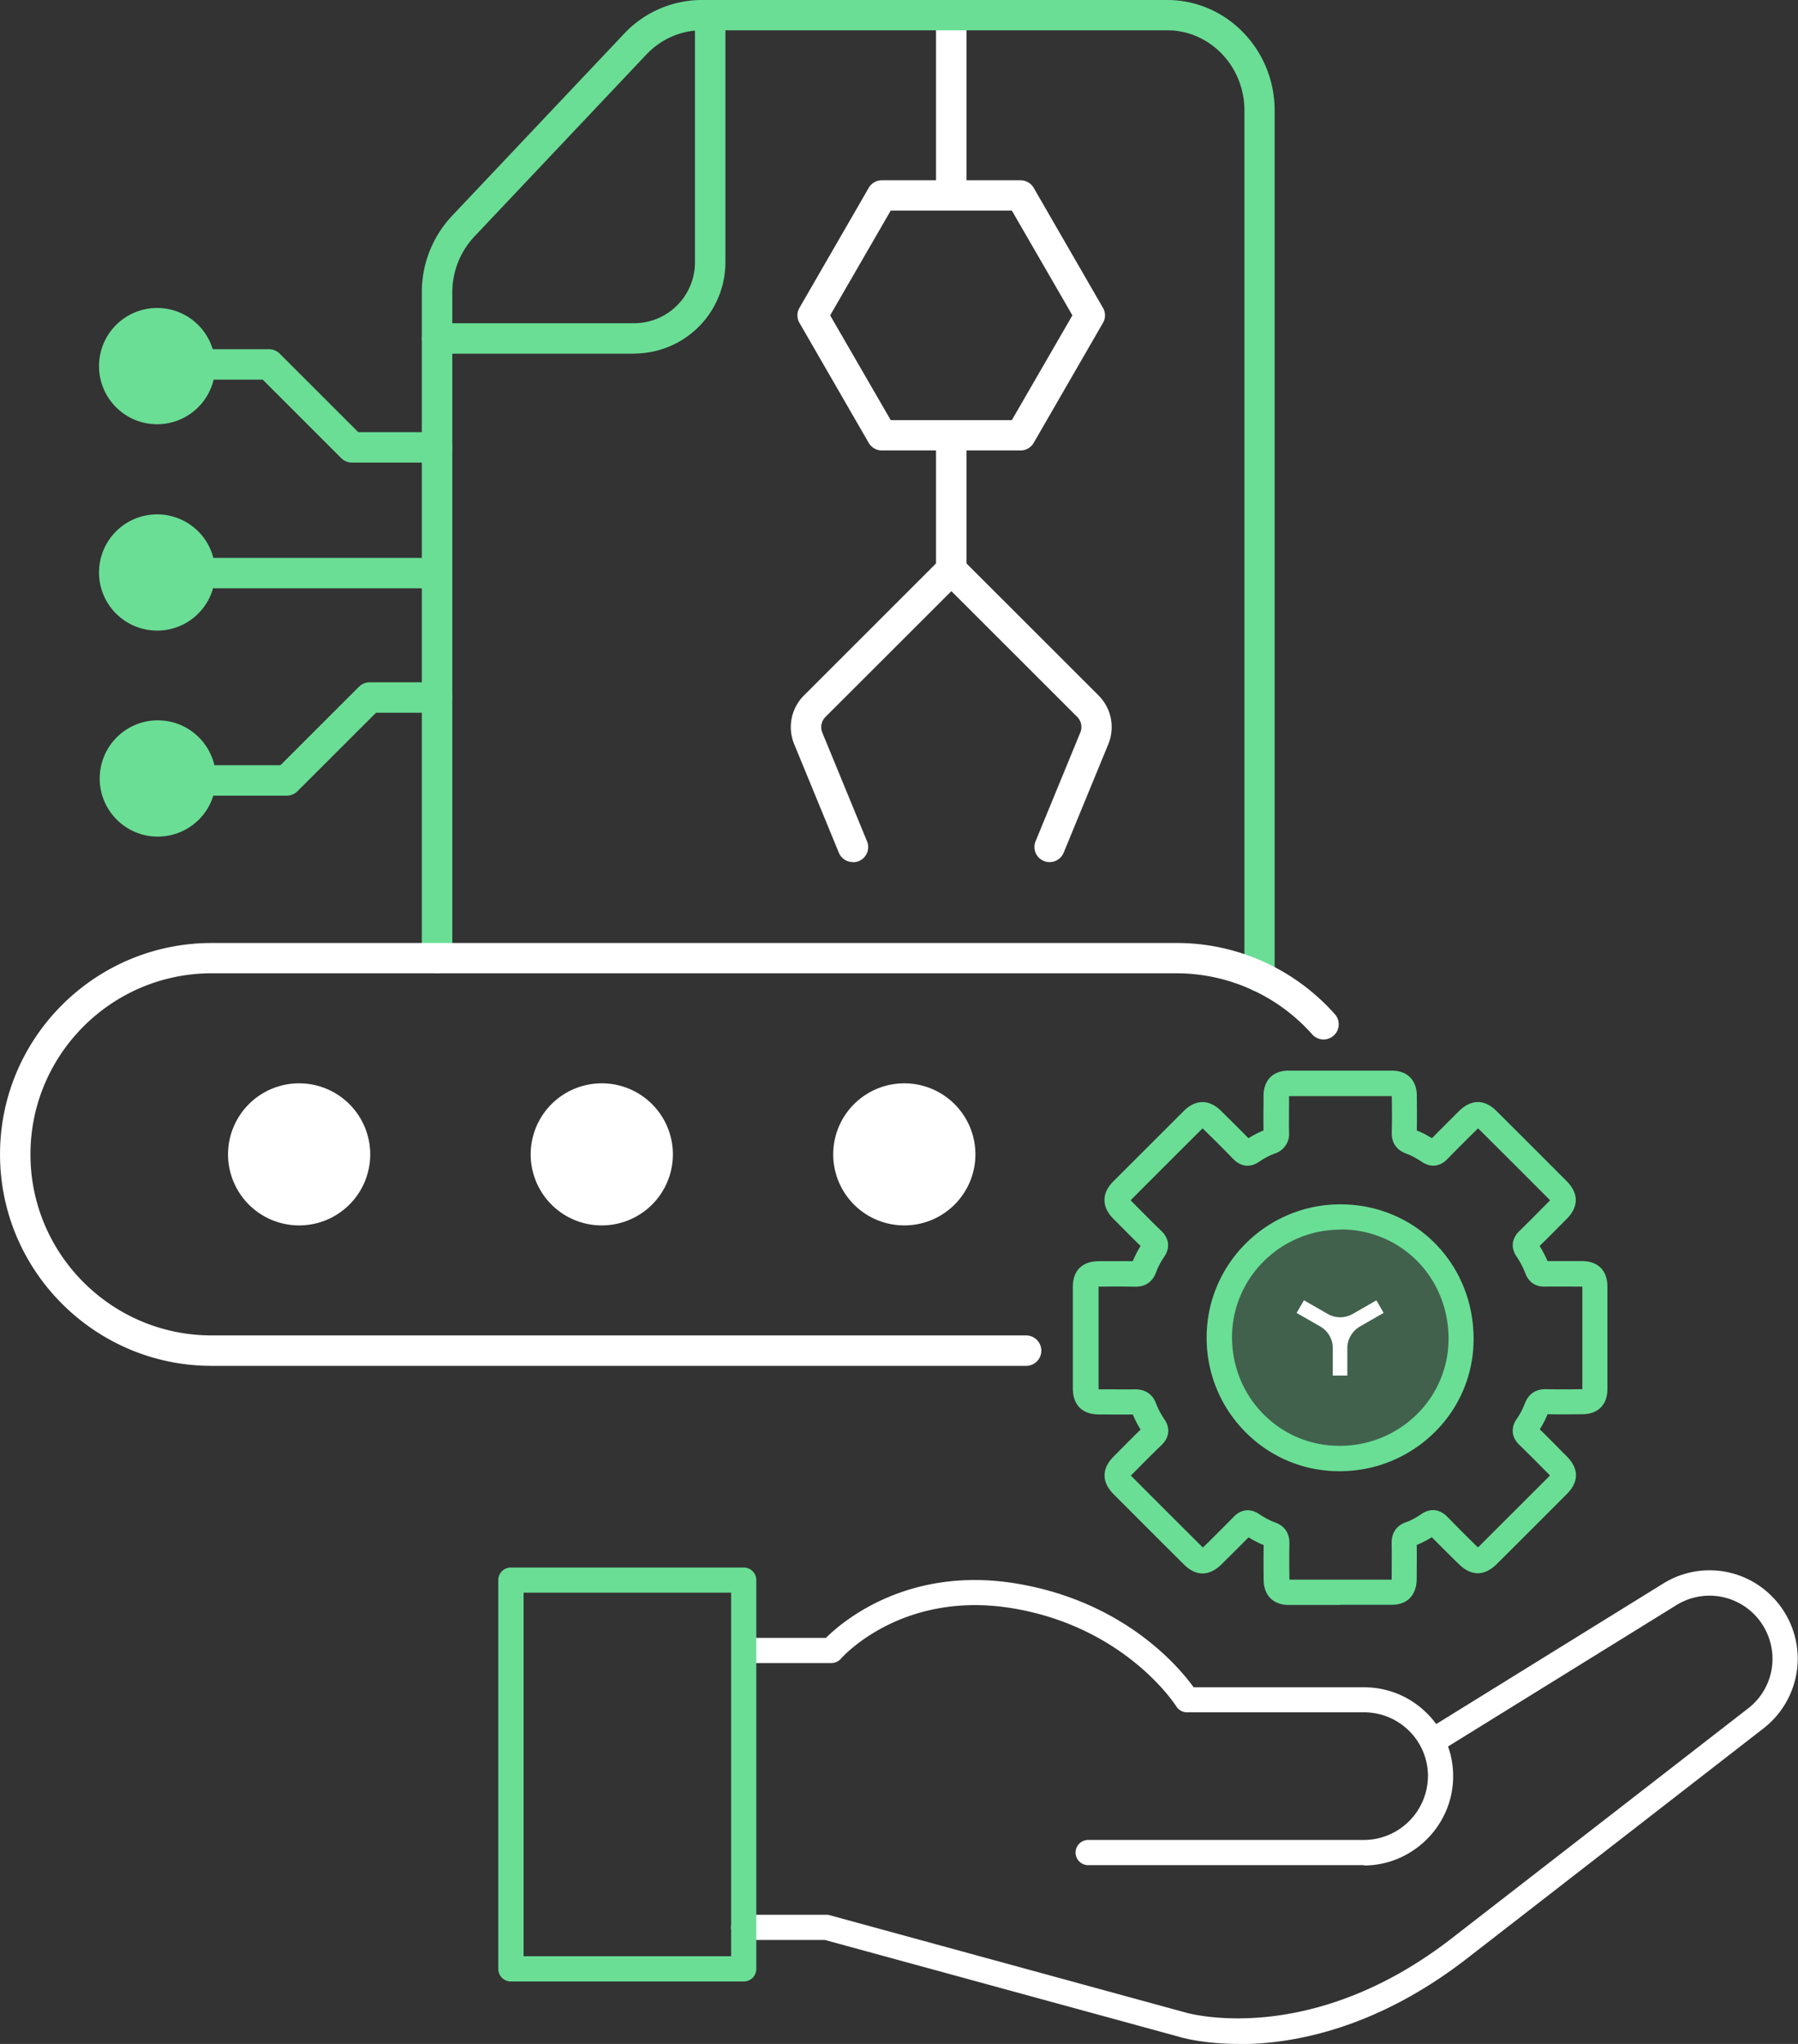
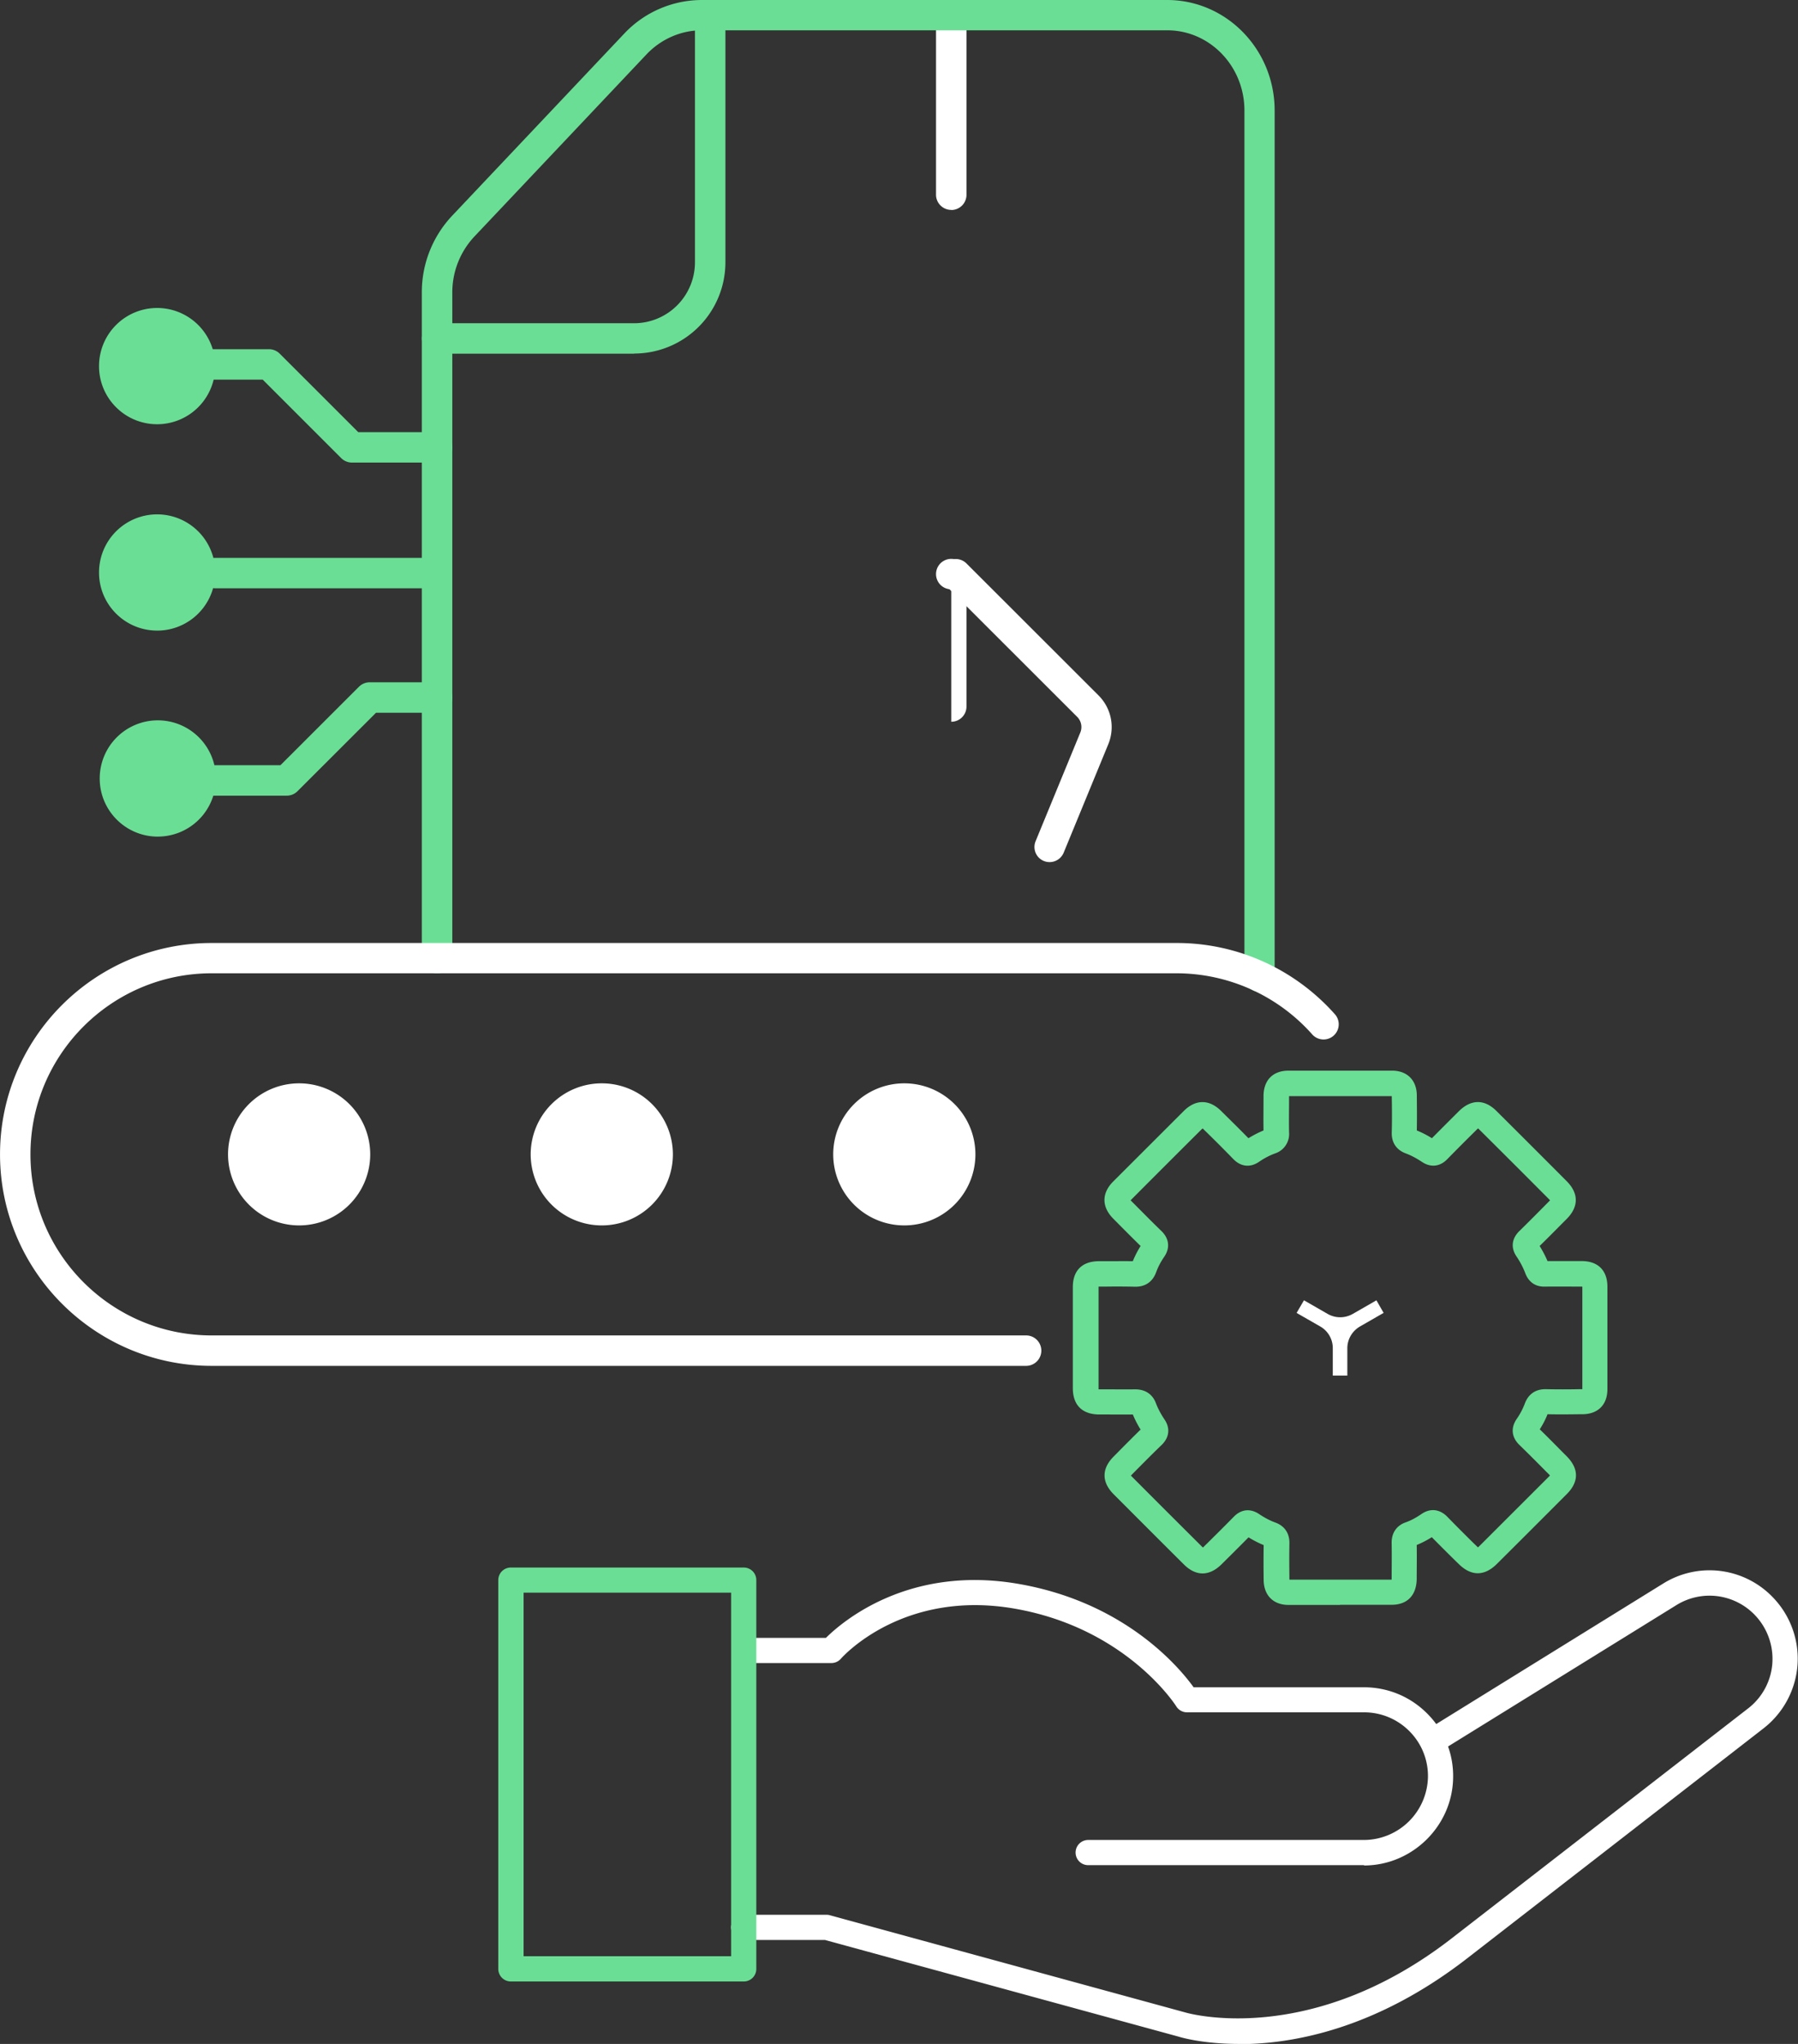
<svg xmlns="http://www.w3.org/2000/svg" width="66" height="75" fill="none" viewBox="0 0 66 75">
  <rect x="0" y="0" width="66" height="75" fill="#333333" stroke="none" />
  <g clip-path="url(#a)">
    <path d="M49.192 58.891h-1.895c-.554 0-.903-.348-.911-.907a43.93 43.93 0 0 1 0-1.288 3.864 3.864 0 0 1-.555-.285c-.332.335-.66.663-.992.99-.45.445-.941.445-1.382.004-.862-.856-1.719-1.716-2.58-2.577-.442-.445-.442-.936 0-1.38l.03-.03c.319-.323.638-.646.961-.961a3.854 3.854 0 0 1-.285-.554c-.353.004-.694 0-1.034 0h-.202c-.622-.005-.962-.344-.966-.957V47.227c0-.604.34-.944.95-.949h.243c.336 0 .672-.004 1.009 0 .075-.188.172-.373.285-.558-.315-.31-.622-.617-.928-.927l-.072-.072c-.433-.436-.433-.936-.008-1.364l2.597-2.594c.432-.428.928-.432 1.365 0 .336.332.673.663 1.005 1.003.184-.113.37-.21.554-.285-.008-.411 0-.806 0-1.2v-.072c.005-.579.35-.923.92-.923h3.795c.555 0 .908.348.912.907.004.428.008.86 0 1.288.185.076.37.168.554.285.311-.314.622-.625.933-.935l.055-.055c.45-.445.941-.45 1.382-.009a746.27 746.27 0 0 1 2.58 2.578c.441.444.441.936 0 1.38-.332.332-.66.668-.996.995.118.19.21.37.29.554h1.257c.596 0 .937.344.941.932v3.765c0 .575-.345.92-.92.923h-.11c-.386.005-.777.009-1.168 0-.075.19-.168.37-.285.554.281.273.55.546.823.823l.16.16c.58.583.323 1.082.004 1.397-.853.856-1.706 1.708-2.563 2.56-.458.454-.941.454-1.4 0l-.134-.13a81.582 81.582 0 0 1-.853-.852c-.189.118-.37.21-.554.286.008.424 0 .827 0 1.234-.005.617-.35.96-.92.96h-1.896l.004.005Zm-1.878-.927h3.77c0-.47.008-.899 0-1.327-.013-.512.319-.71.516-.776.19-.067.378-.168.58-.307.324-.222.672-.18.95.105.31.32.626.634.94.945l.135.13.047.046c.012-.013.025-.025.046-.042l2.559-2.556a.306.306 0 0 0 .038-.042c-.013-.013-.026-.03-.047-.05l-.16-.16c-.302-.306-.609-.613-.915-.91-.286-.278-.324-.622-.101-.95a2.62 2.62 0 0 0 .298-.562c.13-.357.408-.546.794-.533.4.008.803.008 1.206 0h.114v-3.76s-.013-.005-.017-.005c-.45 0-.9-.004-1.353 0-.462.017-.651-.298-.719-.478a3.08 3.08 0 0 0-.332-.634c-.21-.315-.172-.65.106-.923.37-.361.73-.726 1.092-1.092l.038-.038a.35.35 0 0 1-.034-.037c-.857-.86-1.714-1.717-2.576-2.573a.21.21 0 0 0-.033-.03c-.013.009-.026.026-.042.038l-.055.055a80.79 80.79 0 0 0-1.034 1.037c-.269.277-.609.314-.928.1-.21-.138-.4-.239-.589-.31-.348-.126-.533-.403-.52-.773.012-.444.008-.89 0-1.33h-3.77v.075c0 .416-.008.836 0 1.251a.749.749 0 0 1-.517.777c-.193.071-.39.172-.584.306-.323.222-.672.185-.95-.105a53.53 53.53 0 0 0-1.121-1.12.183.183 0 0 1-.03.025c-.865.86-1.73 1.725-2.592 2.59a.11.11 0 0 0-.021.024l.033.034.072.072c.34.34.676.684 1.025 1.02.286.276.324.625.101.948-.13.189-.227.378-.294.562-.13.357-.404.546-.794.533a29.198 29.198 0 0 0-1.05-.004h-.27V50.98H40.57c.366 0 .731.005 1.097 0 .495 0 .689.31.76.5.076.201.185.407.32.608.214.315.176.655-.101.928-.362.348-.715.705-1.068 1.062l-.029.03-.038.037.034.034c.857.86 1.714 1.716 2.576 2.573.012.012.025.02.033.033a.306.306 0 0 0 .042-.038c.366-.36.731-.722 1.093-1.091.269-.277.605-.315.928-.1.206.138.412.247.614.318.189.072.508.265.5.76-.009.445-.004.89 0 1.335l-.017-.005Z" fill="#6ADE95" />
-     <path d="M49.167 53.984h-.008a4.814 4.814 0 0 1-3.433-1.427 4.889 4.889 0 0 1-1.433-3.496c.008-2.686 2.21-4.869 4.908-4.869h.008c2.744.005 4.887 2.179 4.883 4.945a4.785 4.785 0 0 1-1.45 3.437 4.934 4.934 0 0 1-3.479 1.41h.004Zm.038-8.864c-2.19 0-3.975 1.767-3.98 3.941 0 1.075.408 2.082 1.16 2.837a3.893 3.893 0 0 0 2.774 1.155h.008A4.025 4.025 0 0 0 52 51.907a3.888 3.888 0 0 0 1.173-2.779c0-2.25-1.736-4.012-3.958-4.016h-.009v.008Z" fill="#6ADE95" />
-     <path d="M49.214 44.658c2.475.004 4.425 1.981 4.42 4.479 0 2.434-2 4.39-4.475 4.386-2.441-.005-4.408-1.998-4.4-4.458a4.412 4.412 0 0 1 4.455-4.403v-.004Z" fill="#6ADE95" opacity=".27" />
    <path d="M45.478 75c-1.32 0-2.14-.243-2.219-.269l-12.976-3.546H27.3a.46.46 0 1 1 0-.924h3.042c.042 0 .084.005.122.017l13.051 3.568c.06.017 4.551 1.33 9.778-2.724l10.88-8.437a2.296 2.296 0 0 0 .886-1.666 2.322 2.322 0 0 0-.66-1.775 2.306 2.306 0 0 0-2.866-.344l-8.416 5.208a.464.464 0 0 1-.488-.789l8.417-5.209a3.22 3.22 0 0 1 4.013.483 3.24 3.24 0 0 1 .924 2.485 3.25 3.25 0 0 1-1.243 2.338l-.064.05-10.815 8.39c-3.366 2.611-6.43 3.152-8.387 3.152l.004-.008Z" fill="#fff" />
    <path d="M50.071 68.44H39.944a.46.46 0 1 1 0-.924h10.127a2.36 2.36 0 0 0 2.345-2.291 2.322 2.322 0 0 0-.668-1.688 2.337 2.337 0 0 0-1.677-.705h-6.5a.464.464 0 0 1-.395-.222c-.017-.03-1.832-2.875-5.946-3.585-4.063-.7-6.27 1.734-6.362 1.839a.463.463 0 0 1-.349.16h-2.81a.46.46 0 1 1 0-.924h2.609c.613-.609 3.046-2.678 7.067-1.981 3.9.675 5.892 3.047 6.43 3.794h6.252c.886 0 1.718.348 2.34.982a3.23 3.23 0 0 1 .933 2.359c-.038 1.763-1.508 3.198-3.273 3.198l.004-.012Z" fill="#fff" />
    <path d="M27.3 72.708h-8.547a.46.46 0 0 1-.462-.461V57.98a.46.46 0 0 1 .462-.461H27.3a.46.46 0 0 1 .462.461v14.267a.46.46 0 0 1-.462.461Zm-8.08-.927h7.618V58.44H19.22v13.34Z" fill="#6ADE95" />
    <path d="M34.918 7.702a.558.558 0 0 1-.559-.558V.558a.558.558 0 0 1 1.118 0v6.59a.558.558 0 0 1-.559.558v-.004Z" fill="#fff" />
    <path d="M46.238 36.398a.558.558 0 0 1-.558-.558V4.055c0-1.625-1.27-2.943-2.833-2.943H25.754c-.756 0-1.492.323-2.021.882l-6.32 6.686a2.993 2.993 0 0 0-.81 2.06v24.416a.558.558 0 0 1-1.119 0V10.74a4.09 4.09 0 0 1 1.114-2.825l6.32-6.686A3.92 3.92 0 0 1 25.75 0h17.093c2.177 0 3.946 1.817 3.946 4.055v31.79a.558.558 0 0 1-.559.557l.008-.004Z" fill="#6ADE95" />
    <path d="M23.274 12.978h-7.227a.558.558 0 1 1 0-1.117h7.227a2.236 2.236 0 0 0 2.236-2.233V.655a.558.558 0 0 1 1.118 0v8.973a3.35 3.35 0 0 1-3.35 3.345l-.003.005Z" fill="#6ADE95" />
-     <path d="M34.918 21.624a.558.558 0 0 1-.559-.558v-4.86a.558.558 0 0 1 1.118 0v4.86a.558.558 0 0 1-.559.558Z" fill="#fff" />
+     <path d="M34.918 21.624a.558.558 0 0 1-.559-.558a.558.558 0 0 1 1.118 0v4.86a.558.558 0 0 1-.559.558Z" fill="#fff" />
    <path d="M15.756 21.586H7.9a.558.558 0 1 1 0-1.116h7.857a.558.558 0 1 1 0 1.116Z" fill="#6ADE95" />
-     <path d="M37.461 16.529h-5.088a.56.56 0 0 1-.484-.277l-2.542-4.403a.545.545 0 0 1 0-.554l2.542-4.403a.556.556 0 0 1 .484-.277h5.088a.56.56 0 0 1 .483.277l2.542 4.403c.101.172.101.386 0 .554l-2.542 4.402a.556.556 0 0 1-.483.278Zm-4.765-1.113h4.446l2.223-3.844-2.223-3.845h-4.446l-2.223 3.845 2.223 3.844ZM31.309 31.634a.56.56 0 0 1-.517-.344l-1.639-3.983a1.641 1.641 0 0 1 .362-1.792l4.844-4.84a.559.559 0 0 1 .79.79l-4.845 4.839a.53.53 0 0 0-.117.583l1.639 3.983a.554.554 0 0 1-.513.768l-.004-.004Z" fill="#fff" />
    <path d="M38.528 31.634a.554.554 0 0 1-.513-.768l1.639-3.983a.528.528 0 0 0-.118-.583l-4.845-4.84a.552.552 0 0 1 0-.785.557.557 0 0 1 .786 0l4.845 4.84c.475.474.613 1.175.361 1.792l-1.639 3.983a.56.56 0 0 1-.516.344ZM37.662 50.119H7.77c-4.281 0-7.769-3.48-7.769-7.76 0-4.282 3.483-7.757 7.77-7.757H43.2c2.219 0 4.337.957 5.816 2.632a.557.557 0 0 1-.837.734 6.67 6.67 0 0 0-4.983-2.254H7.769c-3.668 0-6.651 2.98-6.651 6.644s2.983 6.644 6.651 6.644h29.897a.558.558 0 1 1 0 1.117h-.004Z" fill="#fff" />
    <path d="M10.98 44.965a2.608 2.608 0 0 0 2.61-2.607 2.608 2.608 0 0 0-2.61-2.606 2.608 2.608 0 0 0-2.609 2.606 2.608 2.608 0 0 0 2.61 2.607ZM22.09 44.965a2.608 2.608 0 0 0 2.61-2.607 2.608 2.608 0 0 0-2.61-2.606 2.608 2.608 0 0 0-2.61 2.606 2.608 2.608 0 0 0 2.61 2.607ZM33.195 44.965a2.608 2.608 0 0 0 2.61-2.607 2.608 2.608 0 0 0-2.61-2.606 2.608 2.608 0 0 0-2.61 2.606 2.608 2.608 0 0 0 2.61 2.607Z" fill="#fff" />
    <path d="M16.046 16.974H12.92a.56.56 0 0 1-.395-.164l-2.882-2.88H7.399a.558.558 0 1 1 0-1.116h2.475a.56.56 0 0 1 .395.164l2.882 2.88h2.895a.558.558 0 1 1 0 1.116ZM10.525 29.196H7.399a.558.558 0 1 1 0-1.117h2.895l2.882-2.879a.56.56 0 0 1 .395-.164h2.475a.558.558 0 1 1 0 1.117h-2.243l-2.883 2.88a.56.56 0 0 1-.395.163Z" fill="#6ADE95" />
    <path d="M5.77 15.567a2.133 2.133 0 1 0-2.135-2.132c0 1.178.955 2.132 2.134 2.132ZM5.77 23.14a2.133 2.133 0 1 0-2.135-2.133c0 1.177.955 2.132 2.134 2.132ZM5.795 30.698a2.133 2.133 0 1 0-2.135-2.132c0 1.178.956 2.133 2.135 2.133Z" fill="#6ADE95" />
    <path d="M49.655 48.213a.924.924 0 0 1-.92 0l-.87-.5-.27.463.87.499a.913.913 0 0 1 .458.797v1.004h.534v-1.004c0-.327.177-.63.462-.797l.87-.5-.264-.461-.87.5Z" fill="#fff" />
  </g>
  <defs>
    <clipPath id="a">
      <path fill="#fff" d="M0 0h66v75H0z" />
    </clipPath>
  </defs>
</svg>